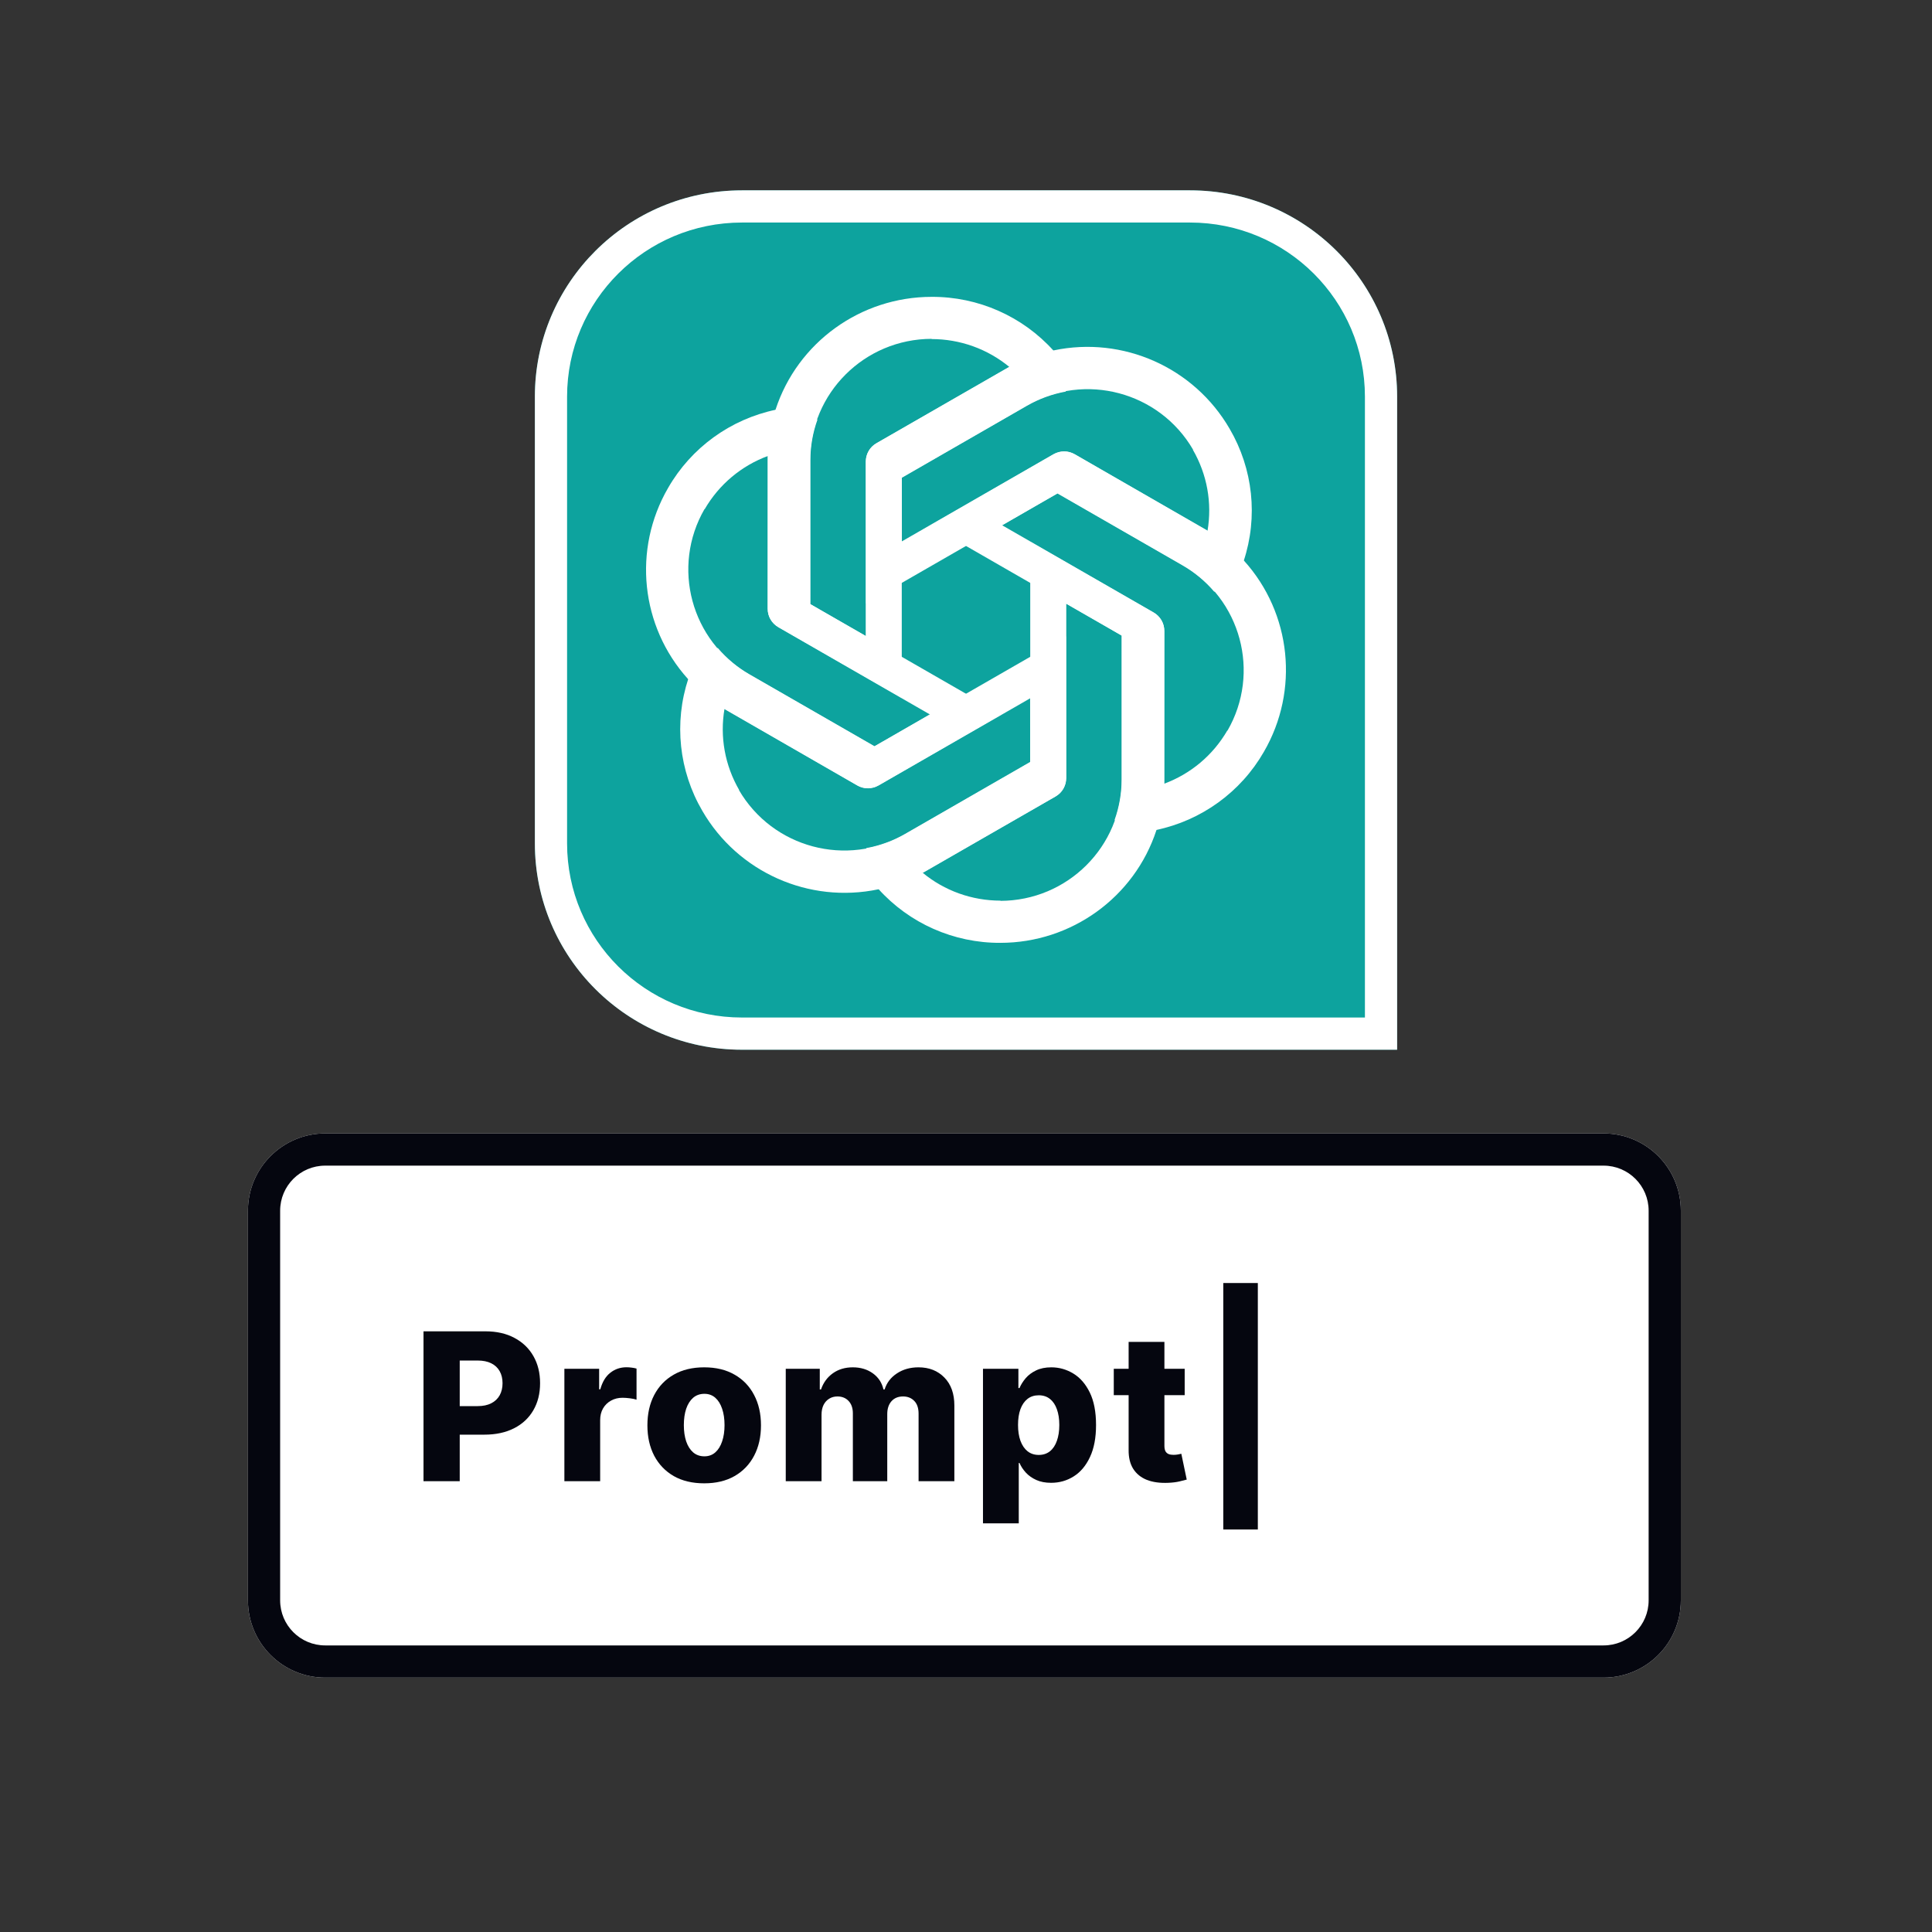
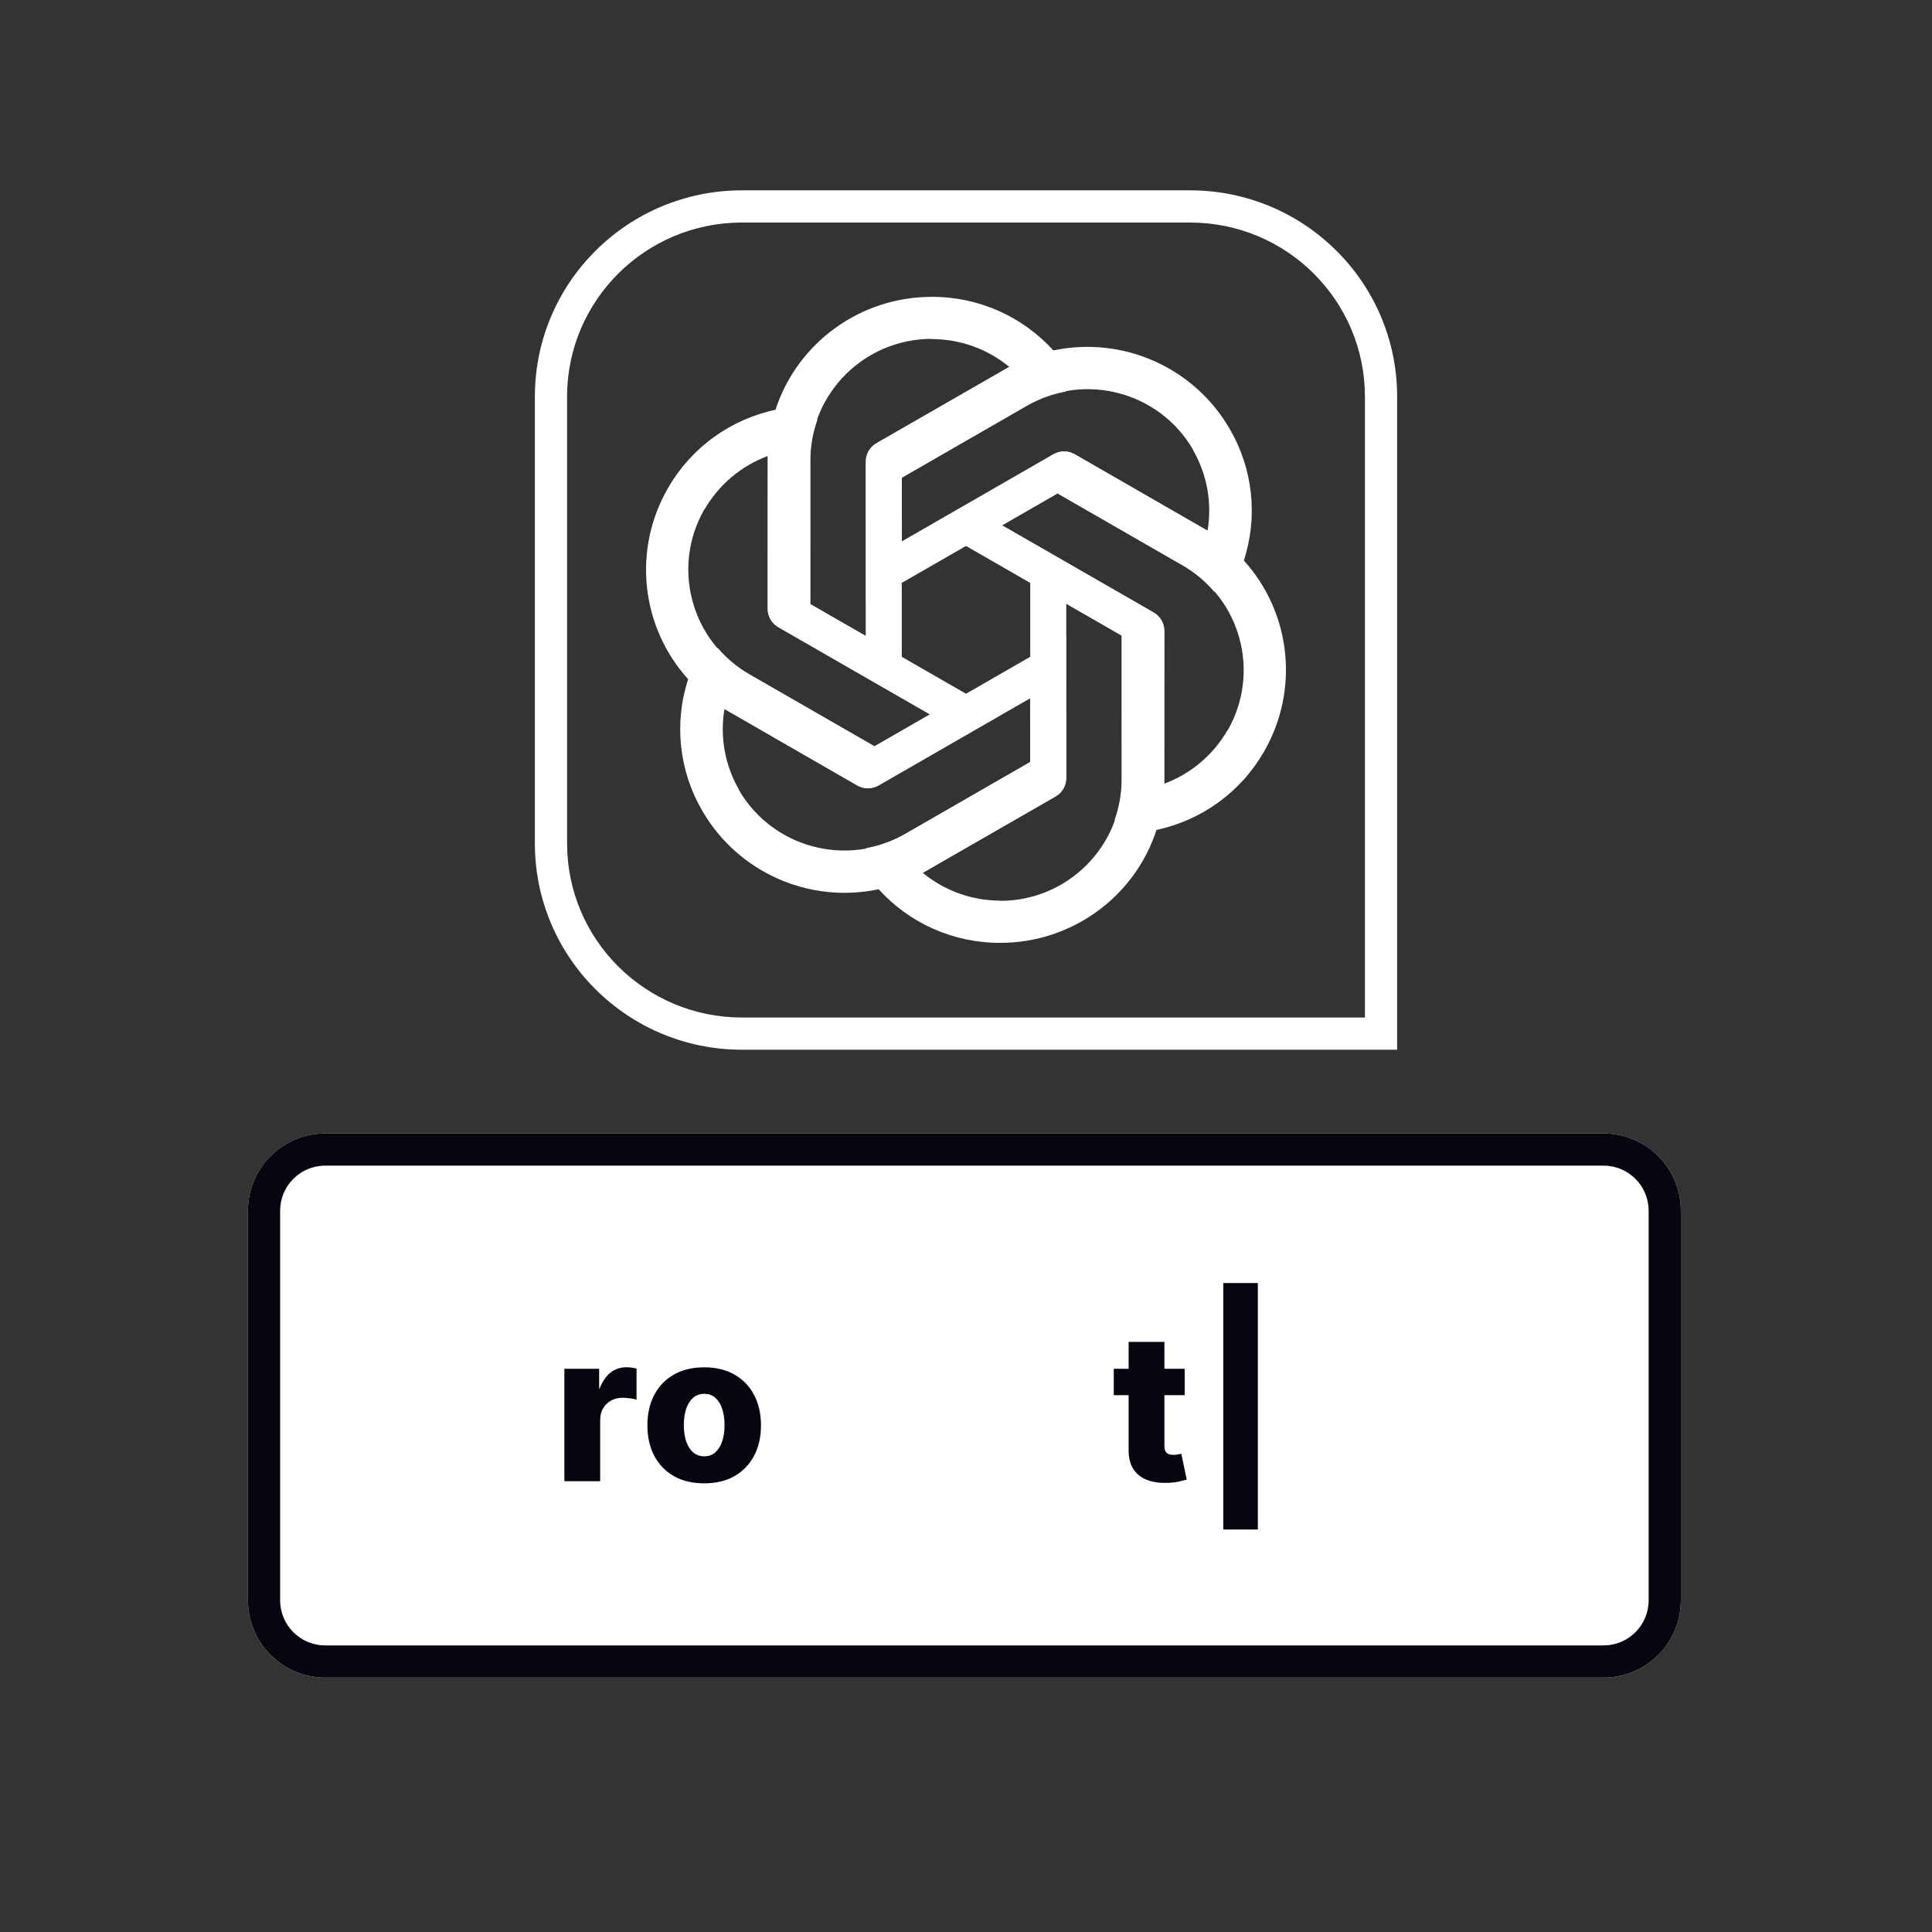
<svg xmlns="http://www.w3.org/2000/svg" width="600" height="600" viewBox="0 0 600 600" fill="none">
  <rect x="0" y="0" width="600" height="600" fill="#333333" stroke="none" />
-   <path d="M166.111 123.186C166.111 87.797 194.905 59.111 230.427 59.111H369.562C405.095 59.111 433.889 87.797 433.889 123.186V326H230.427C194.905 326 166.111 297.313 166.111 261.924V123.186Z" fill="#0DA39E" />
  <path fill-rule="evenodd" clip-rule="evenodd" d="M230.427 69.111C200.393 69.111 176.111 93.355 176.111 123.186V261.924C176.111 291.755 200.393 316 230.427 316H423.889V123.186C423.889 93.356 399.608 69.111 369.562 69.111H230.427ZM230.427 59.111C194.905 59.111 166.111 87.797 166.111 123.186V261.924C166.111 297.313 194.905 326 230.427 326H433.889V123.186C433.889 87.797 405.095 59.111 369.562 59.111H230.427Z" fill="white" />
  <path d="M289.34 92.192C267.285 92.192 247.692 106.319 240.864 127.182L238.402 141.508V188.993C238.402 191.368 239.628 193.477 241.677 194.697L280.05 216.727V151.473H280.062V148.377L318.903 126.027C322.658 123.861 326.749 122.381 330.985 121.608L327.246 108.971C317.599 98.229 303.798 92.125 289.34 92.192ZM289.34 105.231L289.273 105.298C298.151 105.298 306.683 108.35 313.511 113.998C313.233 114.131 312.687 114.475 312.286 114.675L272.131 137.713C270.081 138.867 268.856 141.042 268.856 143.417V197.494L251.58 187.573V142.873C251.568 122.11 268.466 105.265 289.34 105.231Z" fill="white" />
  <path d="M381.865 133.149C370.837 114.12 348.761 104.279 327.211 108.819L313.527 113.858L272.249 137.601C270.185 138.788 268.965 140.899 268.929 143.278L268.965 187.401L325.688 154.774L325.694 154.784L328.385 153.236L367.234 175.573C370.995 177.73 374.326 180.519 377.117 183.787L386.232 174.243C390.747 160.549 389.152 145.59 381.865 133.149ZM370.53 139.668L370.439 139.644C374.878 147.304 376.491 156.191 374.995 164.907C374.74 164.733 374.168 164.434 373.794 164.188L333.69 141.061C331.662 139.87 329.159 139.9 327.094 141.088L280.087 168.126L280.073 148.26L318.929 125.91C336.972 115.519 360.064 121.675 370.53 139.668Z" fill="white" />
  <path d="M392.525 233.457C403.552 214.428 401.069 190.46 386.347 174.137L375.125 164.85L333.847 141.107C331.783 139.92 329.337 139.923 327.251 141.081L288.915 163.174L345.638 195.801L345.632 195.811L348.324 197.359L348.331 242.045C348.337 246.369 347.578 250.638 346.132 254.68L358.986 257.772C373.147 254.82 385.353 245.965 392.525 233.457ZM381.19 226.937L381.166 226.846C376.727 234.506 369.808 240.342 361.484 243.409C361.507 243.102 361.481 242.459 361.508 242.013L361.559 195.848C361.581 193.503 360.303 191.358 358.239 190.171L311.231 163.132L328.493 153.187L367.349 175.537C385.403 185.908 391.598 208.911 381.19 226.937Z" fill="white" />
  <path d="M310.66 292.808C332.715 292.808 352.308 278.681 359.136 257.818L361.598 243.492V196.007C361.598 193.632 360.372 191.523 358.323 190.303L319.95 168.273V233.527H319.938V236.623L281.097 258.973C277.342 261.139 273.251 262.619 269.015 263.392L272.754 276.029C282.401 286.771 296.202 292.875 310.66 292.808ZM310.66 279.769L310.727 279.702C301.849 279.702 293.317 276.65 286.489 271.002C286.767 270.869 287.313 270.525 287.714 270.325L327.869 247.287C329.919 246.133 331.144 243.958 331.144 241.583V187.506L348.42 197.427V242.127C348.432 262.89 331.534 279.735 310.66 279.769Z" fill="white" />
  <path d="M218.135 251.851C229.163 270.88 251.239 280.721 272.789 276.181L286.473 271.142L327.751 247.399C329.815 246.212 331.035 244.101 331.071 241.722L331.035 197.599L274.312 230.226L274.306 230.216L271.615 231.764L232.766 209.427C229.005 207.27 225.674 204.481 222.883 201.213L213.768 210.757C209.253 224.451 210.848 239.41 218.135 251.851ZM229.47 245.332L229.561 245.356C225.122 237.696 223.509 228.809 225.005 220.093C225.26 220.267 225.832 220.566 226.206 220.812L266.31 243.939C268.338 245.13 270.841 245.1 272.906 243.912L319.913 216.874L319.927 236.74L281.071 259.09C263.028 269.481 239.936 263.325 229.47 245.332Z" fill="white" />
  <path d="M207.475 151.543C196.448 170.572 198.931 194.54 213.653 210.863L224.875 220.15L266.153 243.893C268.217 245.08 270.663 245.077 272.749 243.919L311.085 221.826L254.362 189.199L254.368 189.189L251.676 187.641L251.669 142.955C251.663 138.631 252.422 134.362 253.868 130.32L241.014 127.228C226.853 130.18 214.647 139.035 207.475 151.543ZM218.81 158.063L218.834 158.154C223.273 150.494 230.192 144.658 238.516 141.591C238.493 141.898 238.519 142.541 238.492 142.987L238.441 189.152C238.419 191.497 239.697 193.642 241.761 194.829L288.769 221.868L271.507 231.813L232.651 209.463C214.597 199.092 208.402 176.089 218.81 158.063Z" fill="white" />
  <path d="M77 376C77 362.745 87.745 352 101 352H498C511.255 352 522 362.745 522 376V497C522 510.255 511.255 521 498 521H101C87.745 521 77 510.255 77 497V376Z" fill="white" />
  <path fill-rule="evenodd" clip-rule="evenodd" d="M498 362H101C93.268 362 87 368.268 87 376V497C87 504.732 93.268 511 101 511H498C505.732 511 512 504.732 512 497V376C512 368.268 505.732 362 498 362ZM101 352C87.745 352 77 362.745 77 376V497C77 510.255 87.745 521 101 521H498C511.255 521 522 510.255 522 497V376C522 362.745 511.255 352 498 352H101Z" fill="#05060F" />
  <path d="M390.631 398.455V475H379.903V398.455H390.631Z" fill="#05060F" />
  <path d="M367.915 425.091V433.273H345.892V425.091H367.915ZM350.506 416.728H361.619V449.023C361.619 449.705 361.725 450.258 361.937 450.682C362.165 451.091 362.491 451.387 362.915 451.568C363.339 451.735 363.847 451.818 364.437 451.818C364.862 451.818 365.309 451.781 365.778 451.705C366.263 451.614 366.627 451.538 366.869 451.478L368.551 459.5C368.021 459.652 367.271 459.841 366.301 460.068C365.347 460.296 364.203 460.44 362.869 460.5C360.263 460.621 358.028 460.318 356.165 459.591C354.316 458.849 352.9 457.697 351.915 456.137C350.945 454.576 350.475 452.614 350.506 450.25V416.728Z" fill="#05060F" />
-   <path d="M305.273 473.091V425.091H316.273V431.068H316.614C317.068 430.007 317.712 428.985 318.545 428C319.394 427.015 320.47 426.212 321.773 425.591C323.091 424.954 324.667 424.636 326.5 424.636C328.924 424.636 331.189 425.273 333.295 426.545C335.417 427.818 337.129 429.78 338.432 432.432C339.735 435.083 340.386 438.462 340.386 442.568C340.386 446.523 339.758 449.833 338.5 452.5C337.258 455.167 335.576 457.167 333.455 458.5C331.348 459.833 329.008 460.5 326.432 460.5C324.674 460.5 323.151 460.212 321.864 459.636C320.576 459.06 319.492 458.303 318.614 457.364C317.75 456.424 317.083 455.417 316.614 454.341H316.386V473.091H305.273ZM316.159 442.545C316.159 444.424 316.409 446.06 316.909 447.454C317.424 448.848 318.159 449.932 319.114 450.704C320.083 451.462 321.242 451.841 322.591 451.841C323.955 451.841 325.114 451.462 326.068 450.704C327.023 449.932 327.742 448.848 328.227 447.454C328.727 446.06 328.977 444.424 328.977 442.545C328.977 440.667 328.727 439.038 328.227 437.659C327.742 436.28 327.023 435.212 326.068 434.454C325.129 433.697 323.97 433.318 322.591 433.318C321.227 433.318 320.068 433.689 319.114 434.432C318.159 435.174 317.424 436.235 316.909 437.614C316.409 438.992 316.159 440.636 316.159 442.545Z" fill="#05060F" />
-   <path d="M244.023 460V425.091H254.591V431.5H254.977C255.705 429.379 256.932 427.704 258.659 426.477C260.386 425.25 262.447 424.636 264.841 424.636C267.265 424.636 269.341 425.257 271.068 426.5C272.795 427.742 273.894 429.409 274.364 431.5H274.727C275.379 429.424 276.652 427.765 278.545 426.523C280.439 425.265 282.674 424.636 285.25 424.636C288.553 424.636 291.235 425.697 293.295 427.818C295.356 429.924 296.386 432.818 296.386 436.5V460H285.273V439.045C285.273 437.303 284.826 435.977 283.932 435.068C283.038 434.144 281.879 433.682 280.455 433.682C278.924 433.682 277.72 434.182 276.841 435.182C275.977 436.167 275.545 437.492 275.545 439.159V460H264.864V438.932C264.864 437.31 264.424 436.03 263.545 435.091C262.667 434.151 261.508 433.682 260.068 433.682C259.098 433.682 258.242 433.917 257.5 434.386C256.758 434.841 256.174 435.492 255.75 436.341C255.341 437.189 255.136 438.189 255.136 439.341V460H244.023Z" fill="#05060F" />
  <path d="M218.693 460.659C215.027 460.659 211.875 459.909 209.239 458.409C206.617 456.894 204.595 454.788 203.17 452.091C201.761 449.379 201.057 446.235 201.057 442.659C201.057 439.068 201.761 435.924 203.17 433.227C204.595 430.515 206.617 428.409 209.239 426.909C211.875 425.394 215.027 424.636 218.693 424.636C222.36 424.636 225.504 425.394 228.125 426.909C230.761 428.409 232.784 430.515 234.193 433.227C235.617 435.924 236.33 439.068 236.33 442.659C236.33 446.235 235.617 449.379 234.193 452.091C232.784 454.788 230.761 456.894 228.125 458.409C225.504 459.909 222.36 460.659 218.693 460.659ZM218.761 452.273C220.095 452.273 221.223 451.864 222.148 451.045C223.072 450.227 223.777 449.091 224.261 447.636C224.761 446.182 225.011 444.5 225.011 442.591C225.011 440.651 224.761 438.954 224.261 437.5C223.777 436.045 223.072 434.909 222.148 434.091C221.223 433.273 220.095 432.864 218.761 432.864C217.383 432.864 216.216 433.273 215.261 434.091C214.322 434.909 213.602 436.045 213.102 437.5C212.617 438.954 212.375 440.651 212.375 442.591C212.375 444.5 212.617 446.182 213.102 447.636C213.602 449.091 214.322 450.227 215.261 451.045C216.216 451.864 217.383 452.273 218.761 452.273Z" fill="#05060F" />
-   <path d="M175.273 460V425.091H186.068V431.455H186.432C187.068 429.152 188.106 427.44 189.545 426.318C190.985 425.182 192.659 424.614 194.568 424.614C195.083 424.614 195.614 424.652 196.159 424.727C196.705 424.788 197.212 424.886 197.682 425.023V434.682C197.152 434.5 196.455 434.356 195.591 434.25C194.742 434.144 193.985 434.091 193.318 434.091C192 434.091 190.811 434.386 189.75 434.977C188.705 435.553 187.879 436.364 187.273 437.409C186.682 438.44 186.386 439.652 186.386 441.046V460H175.273Z" fill="#05060F" />
-   <path d="M131.523 460V413.455H150.75C154.235 413.455 157.242 414.136 159.773 415.5C162.318 416.849 164.28 418.735 165.659 421.159C167.038 423.568 167.727 426.371 167.727 429.568C167.727 432.78 167.023 435.591 165.614 438C164.22 440.394 162.227 442.25 159.636 443.568C157.045 444.886 153.97 445.546 150.409 445.546H138.545V436.682H148.318C150.015 436.682 151.432 436.386 152.568 435.796C153.72 435.205 154.591 434.379 155.182 433.318C155.773 432.242 156.068 430.992 156.068 429.568C156.068 428.129 155.773 426.886 155.182 425.841C154.591 424.78 153.72 423.962 152.568 423.386C151.417 422.811 150 422.523 148.318 422.523H142.773V460H131.523Z" fill="#05060F" />
+   <path d="M175.273 460V425.091H186.068V431.455C187.068 429.152 188.106 427.44 189.545 426.318C190.985 425.182 192.659 424.614 194.568 424.614C195.083 424.614 195.614 424.652 196.159 424.727C196.705 424.788 197.212 424.886 197.682 425.023V434.682C197.152 434.5 196.455 434.356 195.591 434.25C194.742 434.144 193.985 434.091 193.318 434.091C192 434.091 190.811 434.386 189.75 434.977C188.705 435.553 187.879 436.364 187.273 437.409C186.682 438.44 186.386 439.652 186.386 441.046V460H175.273Z" fill="#05060F" />
</svg>